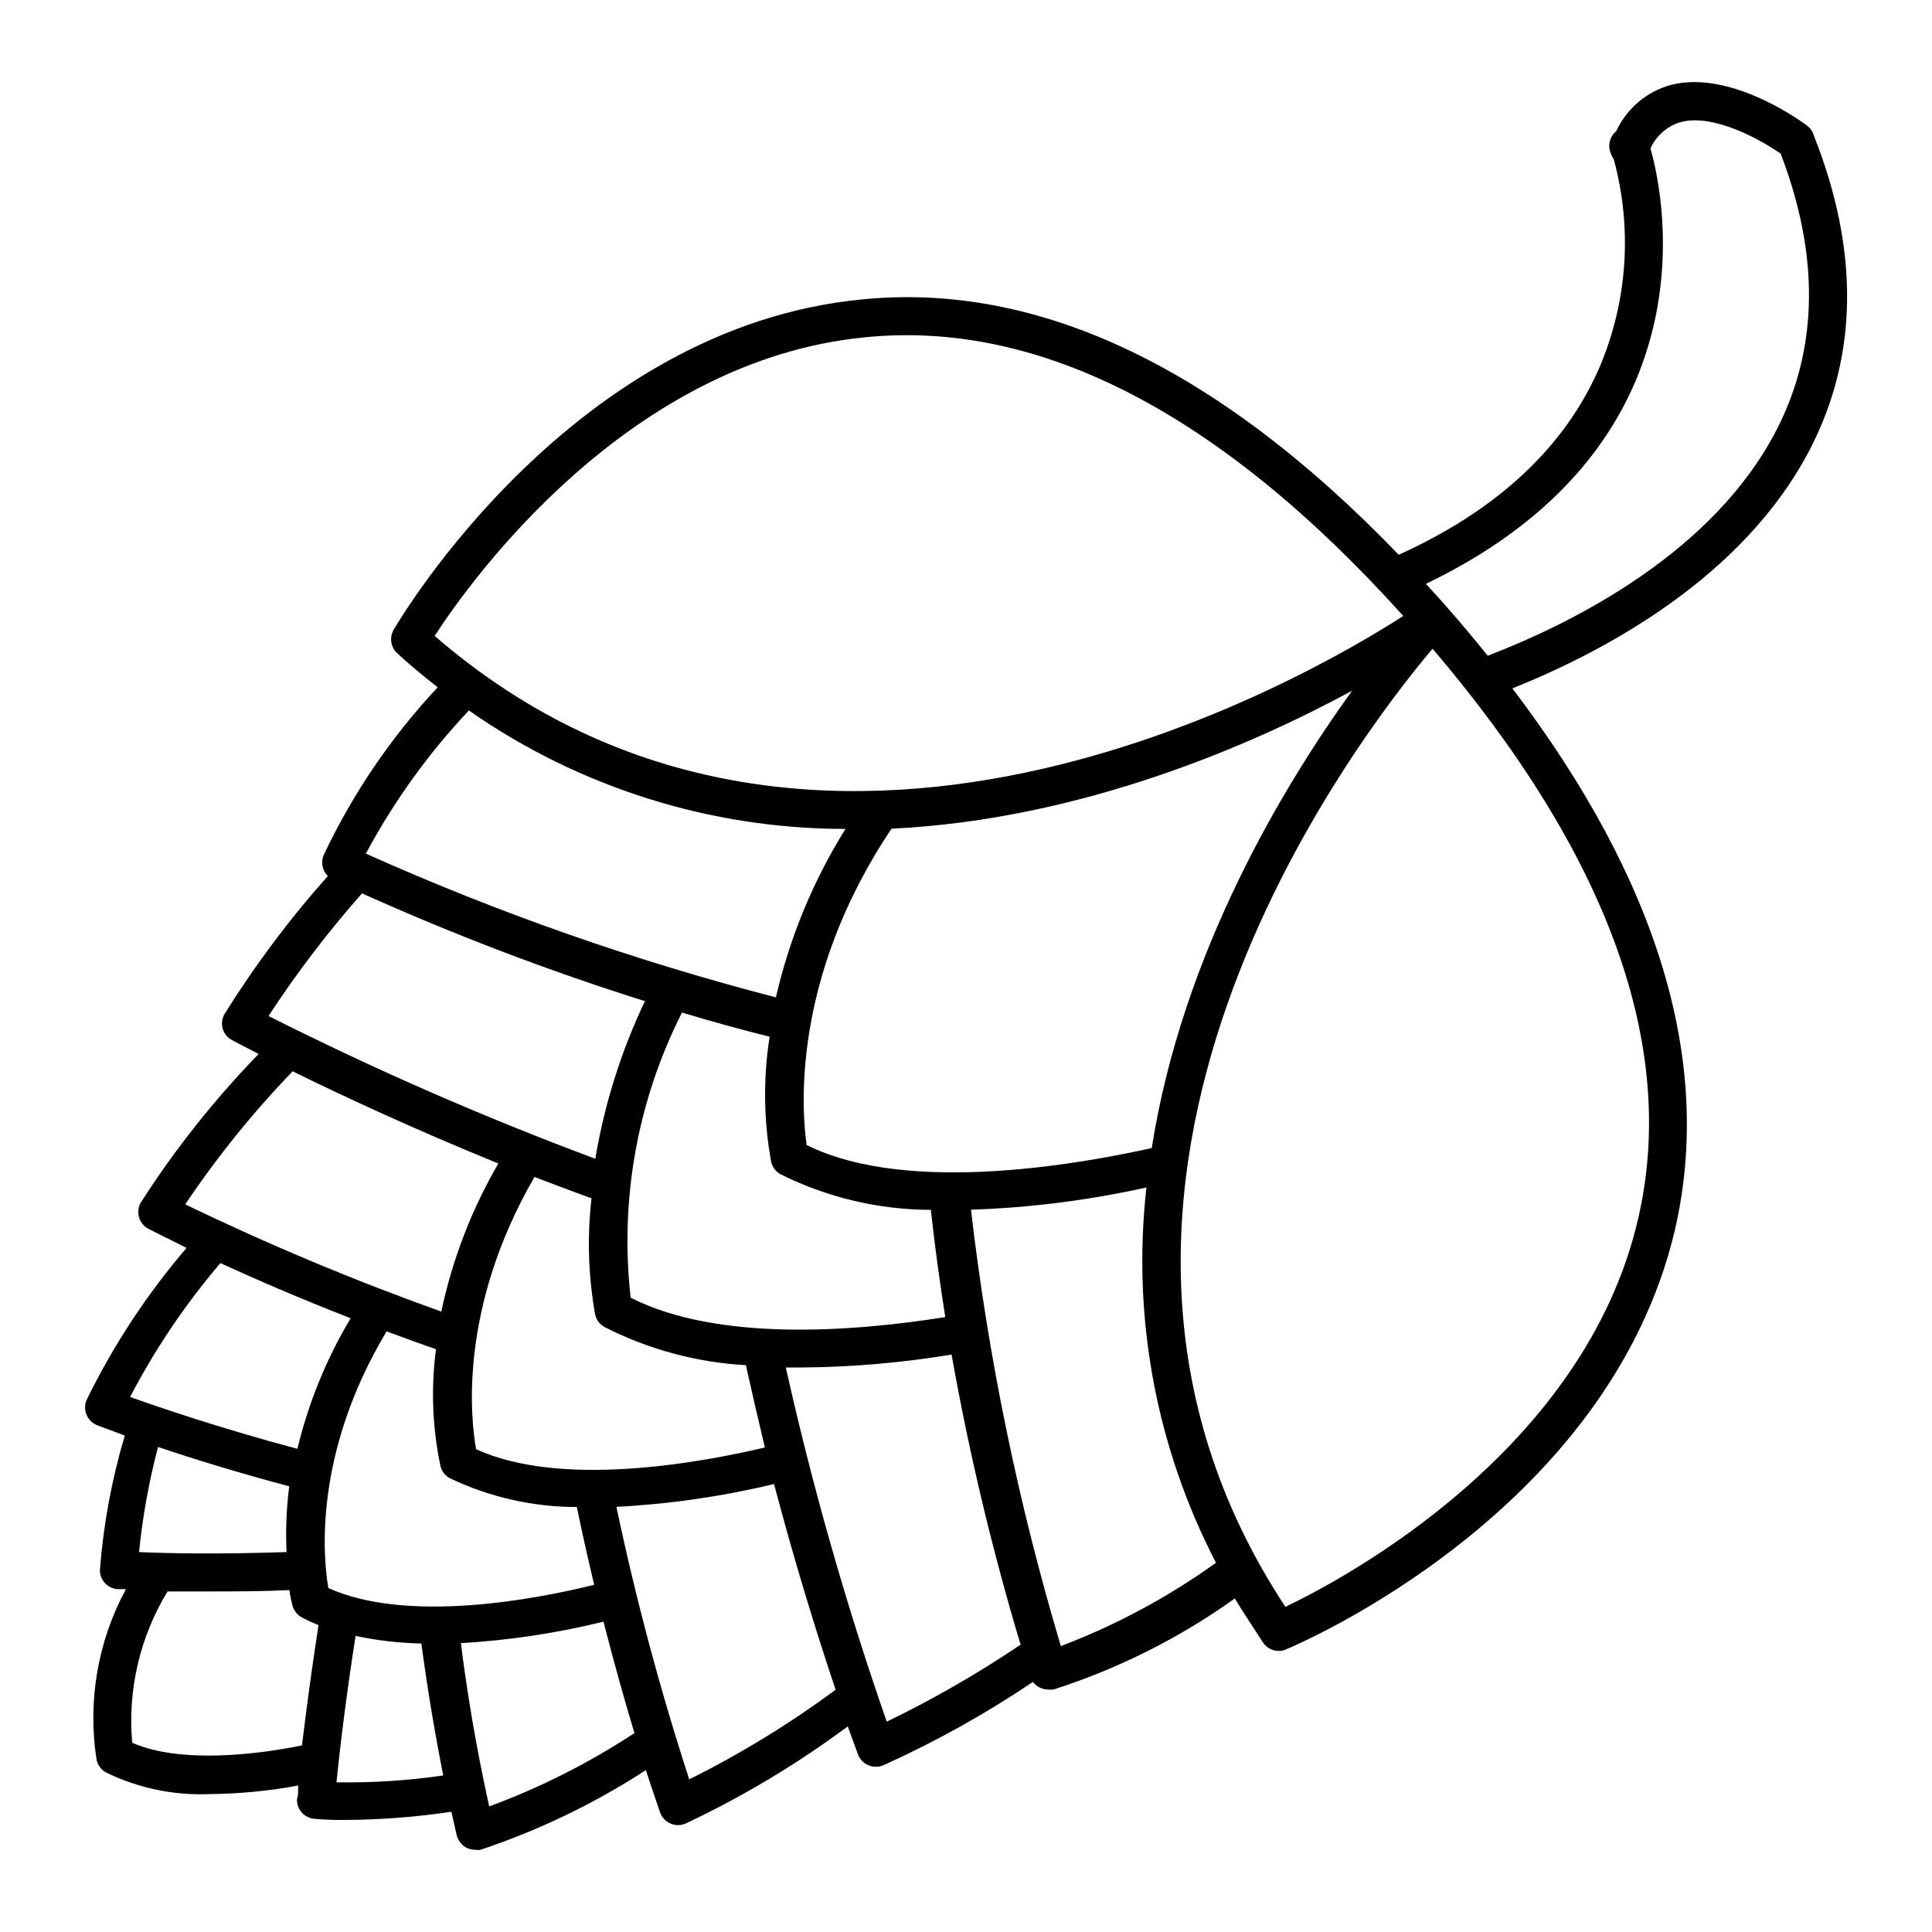
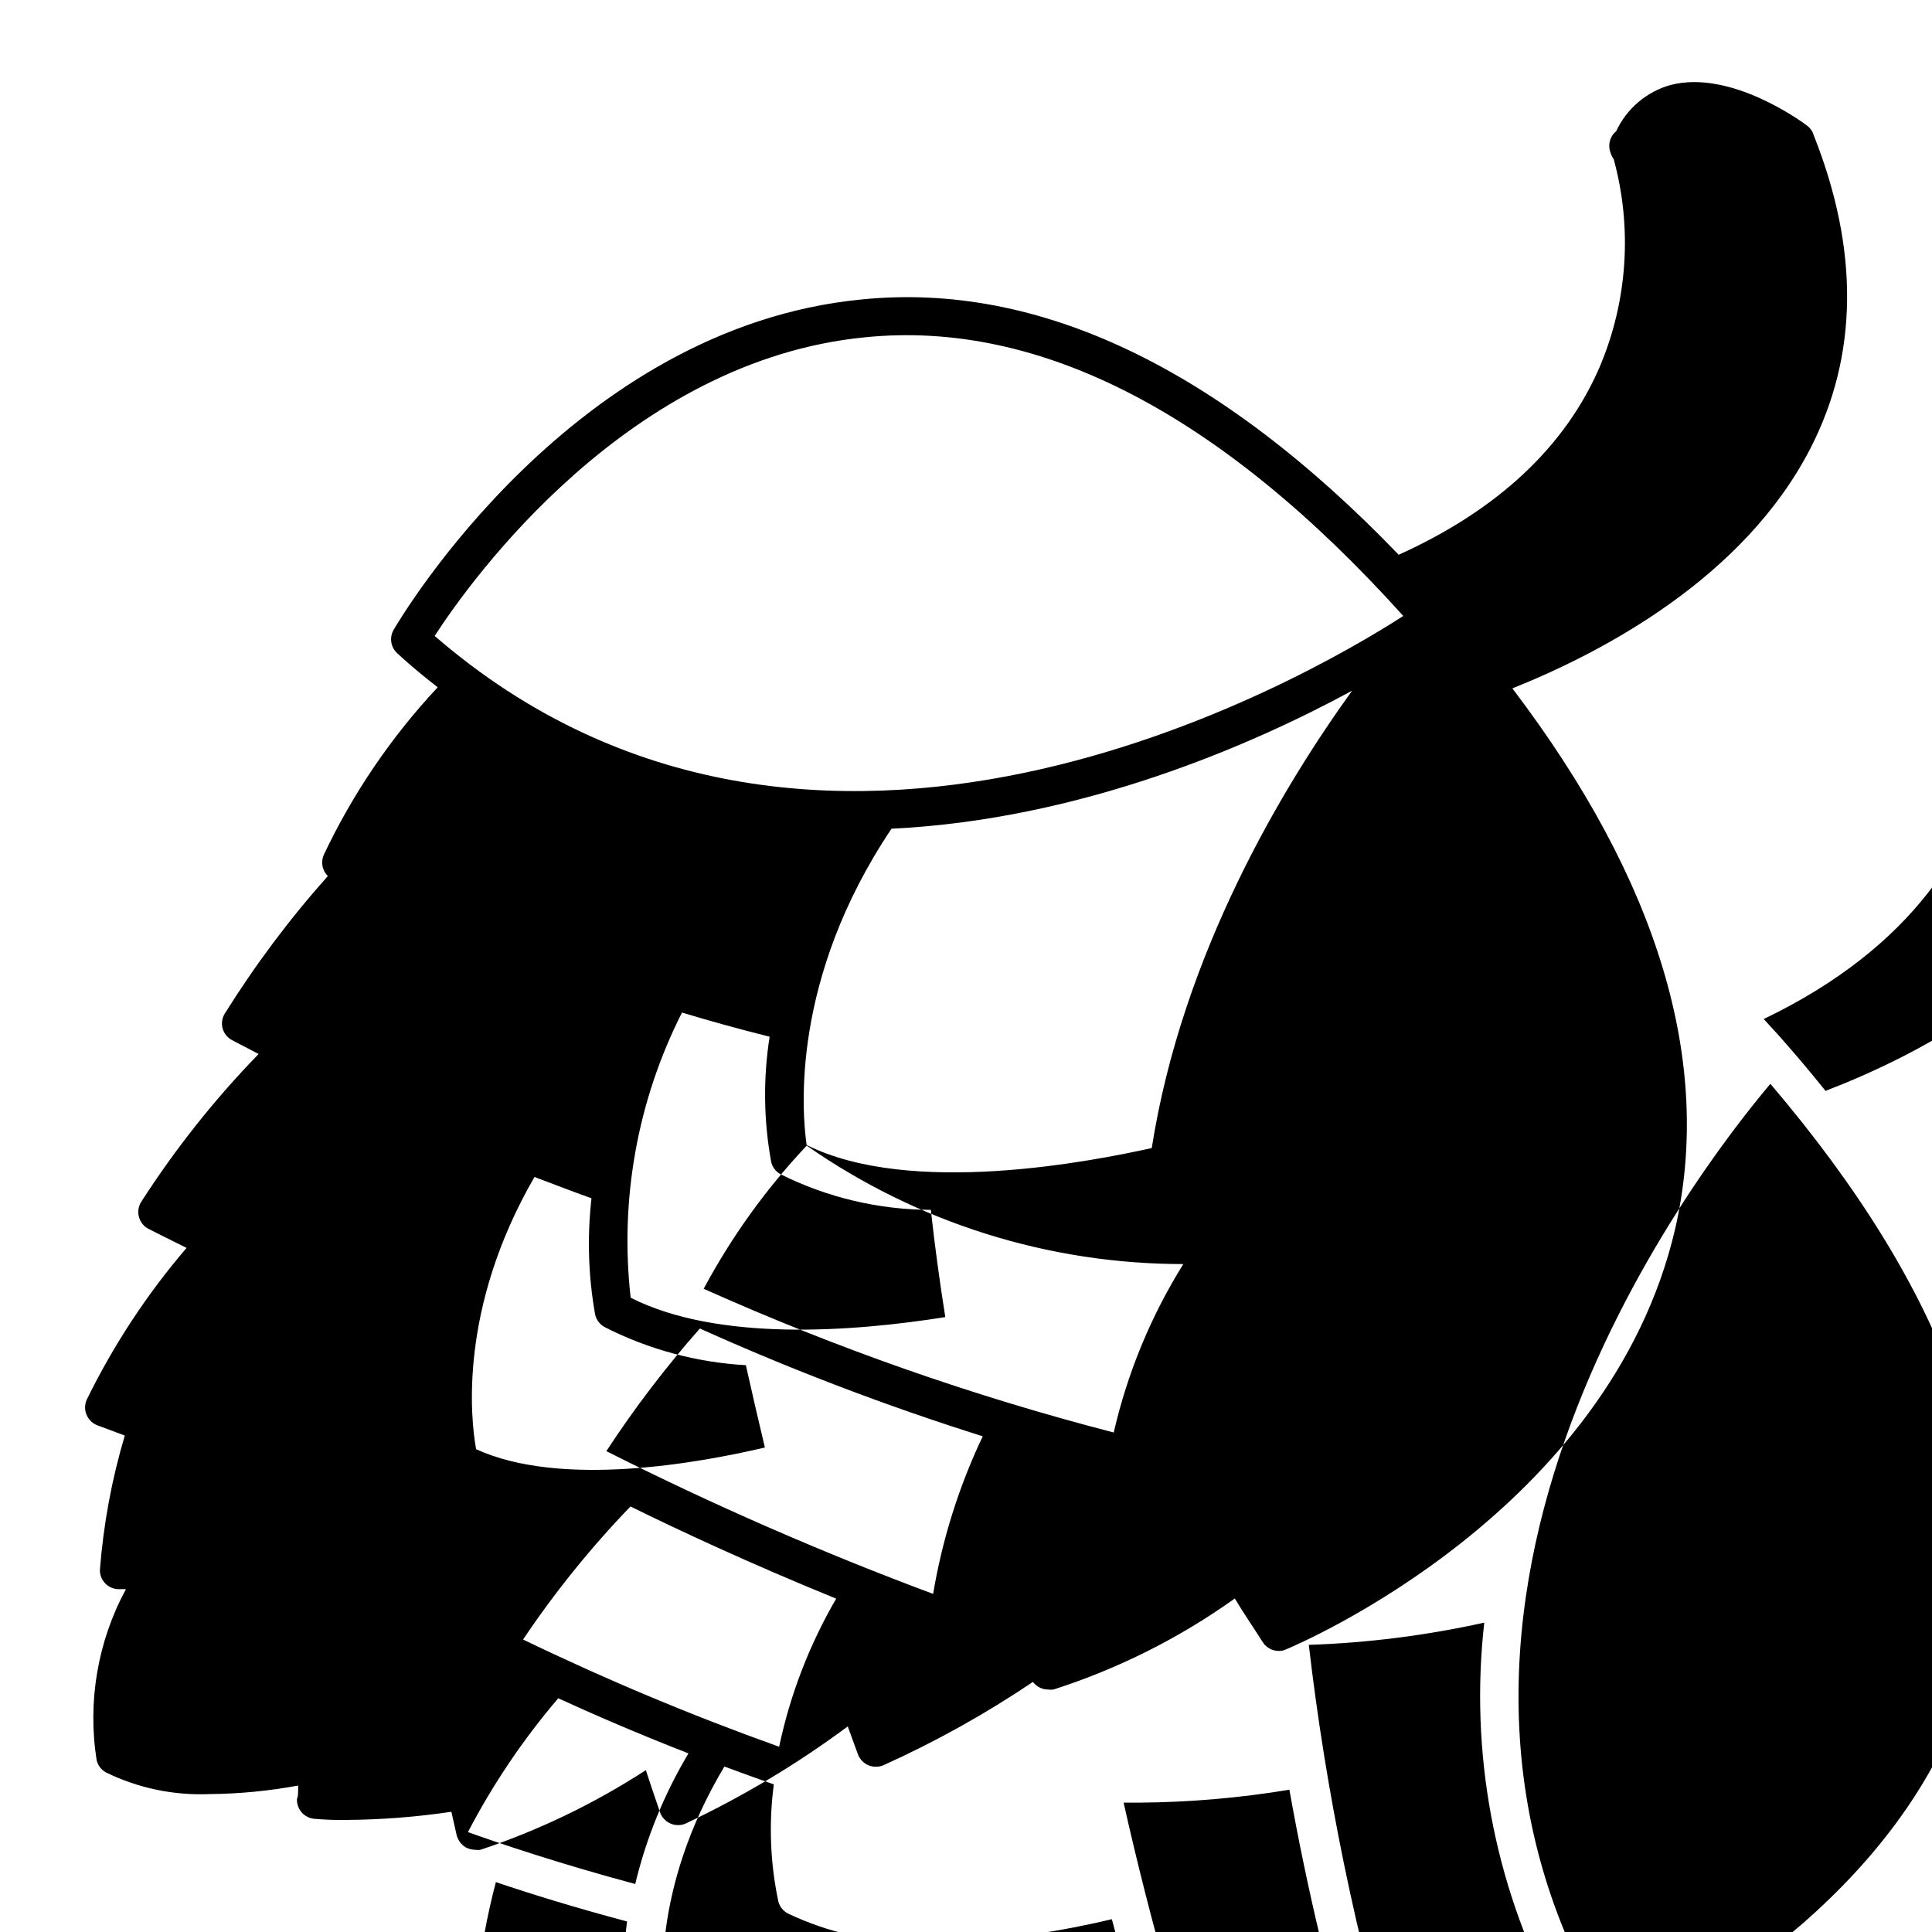
<svg xmlns="http://www.w3.org/2000/svg" fill="#000000" width="800px" height="800px" version="1.1" viewBox="144 144 512 512">
-   <path d="m623.04 177.41c-0.805-0.656-20.152-15.113-36.324-10.883-6.363 1.777-11.629 6.25-14.41 12.246-1.703 1.402-2.293 3.75-1.461 5.793 0.176 0.578 0.449 1.125 0.805 1.613 4.973 18.215 3.676 37.57-3.676 54.965-9.07 21.109-26.902 37.938-53.305 49.875-47.559-49.422-95.371-72.395-142.32-67.66-76.629 7.406-122.12 84.285-124.04 87.562-1.176 2.059-0.758 4.66 1.008 6.246 3.477 3.223 7.055 6.144 10.68 8.969-12.324 13.168-22.523 28.176-30.227 44.484-0.801 1.902-0.359 4.098 1.109 5.543-10.141 11.375-19.293 23.598-27.359 36.527-0.695 1.184-0.879 2.606-0.504 3.93 0.383 1.297 1.273 2.387 2.469 3.023l7.055 3.68v-0.004c-11.684 12.023-22.129 25.188-31.188 39.297-0.711 1.199-0.895 2.641-0.504 3.981 0.383 1.328 1.297 2.438 2.519 3.074 0.906 0.453 4.383 2.215 10.078 5.039-10.508 12.258-19.41 25.801-26.5 40.305-0.531 1.254-0.531 2.672 0 3.93 0.523 1.27 1.543 2.269 2.82 2.769l7.305 2.719v0.004c-3.457 11.621-5.668 23.578-6.598 35.668-0.008 2.668 2.07 4.879 4.734 5.039h2.168-0.004c-7.488 13.852-10.215 29.785-7.758 45.34 0.336 1.375 1.23 2.547 2.469 3.227 8.531 4.168 17.969 6.141 27.457 5.742 7.879-0.07 15.734-0.828 23.48-2.266 0 1.762 0 2.973-0.301 3.426h-0.004c-0.203 2.746 1.84 5.148 4.586 5.391 2.746 0.242 5.504 0.344 8.262 0.301 9.395-0.055 18.773-0.781 28.062-2.164l1.41 6.246c0.359 1.32 1.207 2.453 2.367 3.176 0.777 0.406 1.641 0.633 2.519 0.652 0.469 0.078 0.945 0.078 1.41 0 15.445-5.152 30.176-12.246 43.832-21.109 2.016 6.246 3.426 10.078 3.777 11.234h0.004c0.477 1.316 1.48 2.375 2.769 2.922 0.613 0.285 1.289 0.422 1.965 0.406 0.691 0.016 1.383-0.121 2.016-0.406 15.141-7.141 29.535-15.766 42.973-25.742l2.719 7.457h0.004c0.488 1.266 1.469 2.285 2.719 2.82 0.633 0.281 1.324 0.422 2.016 0.402 0.656 0.008 1.305-0.113 1.914-0.352 13.832-6.242 27.113-13.641 39.703-22.117 0.961 1.281 2.477 2.031 4.078 2.016 0.453 0.07 0.91 0.07 1.359 0 17.176-5.508 33.391-13.648 48.066-24.133 2.316 3.93 5.039 7.809 7.508 11.738h-0.004c0.941 1.355 2.484 2.164 4.133 2.164 0.66 0.02 1.316-0.121 1.914-0.402 3.527-1.461 85.648-36.426 103.13-111.39 10.078-44.031-4.281-92.148-43.125-143.29 24.285-9.723 61.414-29.422 78.996-63.633 12.645-24.637 12.949-52.496 0.855-82.977h0.004c-0.27-0.953-0.832-1.801-1.613-2.418zm-363.85 135.12c9.773-15.113 51.488-73.102 114.11-79.148 46.5-4.688 94.566 20.504 142.58 73.855-25.996 16.777-156.18 92.301-256.69 5.293zm42.523 179.81c0.316 1.449 1.258 2.684 2.566 3.375 11.629 5.914 24.359 9.344 37.383 10.074 1.664 7.508 3.375 14.812 5.039 21.816-17.984 4.231-54.16 10.68-76.527 0.453-1.461-8.012-4.684-37.332 15.469-72.145 5.039 1.863 9.824 3.777 15.113 5.644l-0.004-0.004c-1.172 10.254-0.848 20.625 0.961 30.785zm9.422-4.434h-0.004c-2.941-25.98 1.789-52.25 13.605-75.57 7.508 2.266 15.113 4.383 23.227 6.398l-0.004-0.004c-1.73 10.996-1.598 22.203 0.406 33.152 0.309 1.383 1.188 2.57 2.418 3.273 12.391 6.191 26.047 9.43 39.902 9.473 1.059 9.723 2.367 19.246 3.828 28.414-24.738 3.93-60.309 6.551-83.383-5.137zm46.652-40.305c-1.309-8.918-4.231-44.184 22.469-83.984 50.383-2.418 95.723-22.27 122.07-36.578-18.188 25.191-44.988 69.527-53.102 121.21-15.723 3.477-63.785 13-91.445-0.805zm-89.527-115.32c29.266 20.441 64.105 31.398 99.805 31.391-8.582 13.75-14.812 28.836-18.441 44.637-37.227-9.633-73.578-22.371-108.67-38.09 7.391-13.793 16.57-26.551 27.309-37.938zm-28.312 48.465-0.004 0.004c24.406 10.984 49.438 20.523 74.969 28.566-6.305 13.242-10.73 27.301-13.152 41.766-29.539-11.016-58.449-23.645-86.602-37.836 7.469-11.414 15.75-22.277 24.785-32.496zm-46.859 82.426c8.438-12.566 17.965-24.367 28.469-35.266 12.543 6.195 31.641 15.113 54.512 24.434-7.098 12.195-12.203 25.441-15.117 39.246-23.105-8.266-45.758-17.75-67.863-28.414zm9.32 15.566c9.02 4.133 20.809 9.27 34.512 14.609v0.004c-6.426 10.754-11.184 22.426-14.105 34.609-20.152-5.391-36.477-10.934-44.336-13.754 6.613-12.688 14.641-24.586 23.934-35.469zm17.531 76.578c-17.684 0.605-31.891 0.352-39.094 0v0.004c0.945-9.406 2.629-18.723 5.039-27.863 8.918 3.023 20.906 6.75 34.762 10.43-0.742 5.781-0.977 11.613-0.703 17.434zm4.086 51.238c-11.133 2.266-31.941 5.039-44.988-0.707l-0.004 0.004c-1.238-14.027 2.047-28.078 9.371-40.105h11.789c6.047 0 12.949 0 20.504-0.352 0.176 1.379 0.445 2.742 0.809 4.082 0.355 1.363 1.27 2.516 2.519 3.172 1.422 0.754 2.883 1.426 4.383 2.016-2.016 12.949-3.426 24.031-4.383 31.891zm9.168 9.574c0.707-7.152 2.316-21.211 5.039-38.594 5.734 1.215 11.57 1.891 17.43 2.016 1.863 13.957 4.031 26.098 5.793 34.965-9.355 1.363-18.809 1.969-28.262 1.816zm-2.215-51.488c-1.309-7.758-4.031-35.266 15.469-67.812 4.231 1.562 8.613 3.176 13.098 4.734h-0.004c-1.367 10.355-0.961 20.867 1.211 31.086 0.371 1.344 1.281 2.477 2.519 3.121 10.496 5.004 21.977 7.602 33.602 7.609 1.461 7.152 3.023 14.055 4.586 20.605-16.121 4.031-49.727 10.227-70.484 0.855zm42.621 57.887c-1.715-7.809-5.039-23.578-7.457-43.074 12.742-0.742 25.391-2.644 37.785-5.695 2.922 11.438 5.793 21.512 8.211 29.523-12.062 7.934-24.992 14.457-38.539 19.449zm53-7.152c-7.691-23.656-14.117-47.707-19.246-72.047 14.078-0.723 28.059-2.746 41.766-6.047 5.996 22.672 12.043 41.766 16.324 54.512-12.23 9.047-25.227 17.004-38.844 23.781zm52.395-15.113v-0.004c-10.711-30.746-19.645-62.082-26.75-93.859h4.133-0.004c13.336-0.098 26.645-1.242 39.801-3.426 4.617 25.957 10.723 51.629 18.289 76.883-11.32 7.641-23.172 14.457-35.469 20.402zm46.098-20.152 0.004-0.004c-11.266-37.742-19.223-76.398-23.781-115.52 15.648-0.527 31.215-2.5 46.5-5.894-3.871 34.246 2.547 68.871 18.441 99.453-12.672 9.102-26.477 16.52-41.062 22.066zm153.01-113.06c-14.156 61.215-77.332 95.07-93.457 102.78-73.051-110.84 18.941-230.19 38.996-253.92 46.703 54.816 65.043 105.65 54.461 151.14zm36.727-209.18c-16.625 32.398-53.602 51.09-76.578 59.906-3.426-4.281-7.004-8.566-10.781-12.848-1.863-2.168-3.727-4.133-5.594-6.195 80.258-38.543 61.52-108.52 59.504-115.38 1.527-3.387 4.449-5.941 8.008-7 8.715-2.316 21.16 4.637 26.5 8.363 10.332 26.953 10.027 51.59-1.055 73.152z" />
+   <path d="m623.04 177.41c-0.805-0.656-20.152-15.113-36.324-10.883-6.363 1.777-11.629 6.25-14.41 12.246-1.703 1.402-2.293 3.75-1.461 5.793 0.176 0.578 0.449 1.125 0.805 1.613 4.973 18.215 3.676 37.57-3.676 54.965-9.07 21.109-26.902 37.938-53.305 49.875-47.559-49.422-95.371-72.395-142.32-67.66-76.629 7.406-122.12 84.285-124.04 87.562-1.176 2.059-0.758 4.66 1.008 6.246 3.477 3.223 7.055 6.144 10.68 8.969-12.324 13.168-22.523 28.176-30.227 44.484-0.801 1.902-0.359 4.098 1.109 5.543-10.141 11.375-19.293 23.598-27.359 36.527-0.695 1.184-0.879 2.606-0.504 3.93 0.383 1.297 1.273 2.387 2.469 3.023l7.055 3.68v-0.004c-11.684 12.023-22.129 25.188-31.188 39.297-0.711 1.199-0.895 2.641-0.504 3.981 0.383 1.328 1.297 2.438 2.519 3.074 0.906 0.453 4.383 2.215 10.078 5.039-10.508 12.258-19.41 25.801-26.5 40.305-0.531 1.254-0.531 2.672 0 3.93 0.523 1.27 1.543 2.269 2.82 2.769l7.305 2.719v0.004c-3.457 11.621-5.668 23.578-6.598 35.668-0.008 2.668 2.07 4.879 4.734 5.039h2.168-0.004c-7.488 13.852-10.215 29.785-7.758 45.34 0.336 1.375 1.23 2.547 2.469 3.227 8.531 4.168 17.969 6.141 27.457 5.742 7.879-0.07 15.734-0.828 23.48-2.266 0 1.762 0 2.973-0.301 3.426h-0.004c-0.203 2.746 1.84 5.148 4.586 5.391 2.746 0.242 5.504 0.344 8.262 0.301 9.395-0.055 18.773-0.781 28.062-2.164l1.41 6.246c0.359 1.32 1.207 2.453 2.367 3.176 0.777 0.406 1.641 0.633 2.519 0.652 0.469 0.078 0.945 0.078 1.41 0 15.445-5.152 30.176-12.246 43.832-21.109 2.016 6.246 3.426 10.078 3.777 11.234h0.004c0.477 1.316 1.48 2.375 2.769 2.922 0.613 0.285 1.289 0.422 1.965 0.406 0.691 0.016 1.383-0.121 2.016-0.406 15.141-7.141 29.535-15.766 42.973-25.742l2.719 7.457h0.004c0.488 1.266 1.469 2.285 2.719 2.82 0.633 0.281 1.324 0.422 2.016 0.402 0.656 0.008 1.305-0.113 1.914-0.352 13.832-6.242 27.113-13.641 39.703-22.117 0.961 1.281 2.477 2.031 4.078 2.016 0.453 0.07 0.91 0.07 1.359 0 17.176-5.508 33.391-13.648 48.066-24.133 2.316 3.93 5.039 7.809 7.508 11.738h-0.004c0.941 1.355 2.484 2.164 4.133 2.164 0.66 0.02 1.316-0.121 1.914-0.402 3.527-1.461 85.648-36.426 103.13-111.39 10.078-44.031-4.281-92.148-43.125-143.29 24.285-9.723 61.414-29.422 78.996-63.633 12.645-24.637 12.949-52.496 0.855-82.977h0.004c-0.27-0.953-0.832-1.801-1.613-2.418zm-363.85 135.12c9.773-15.113 51.488-73.102 114.11-79.148 46.5-4.688 94.566 20.504 142.58 73.855-25.996 16.777-156.18 92.301-256.69 5.293zm42.523 179.81c0.316 1.449 1.258 2.684 2.566 3.375 11.629 5.914 24.359 9.344 37.383 10.074 1.664 7.508 3.375 14.812 5.039 21.816-17.984 4.231-54.16 10.68-76.527 0.453-1.461-8.012-4.684-37.332 15.469-72.145 5.039 1.863 9.824 3.777 15.113 5.644l-0.004-0.004c-1.172 10.254-0.848 20.625 0.961 30.785zm9.422-4.434h-0.004c-2.941-25.98 1.789-52.25 13.605-75.57 7.508 2.266 15.113 4.383 23.227 6.398l-0.004-0.004c-1.73 10.996-1.598 22.203 0.406 33.152 0.309 1.383 1.188 2.57 2.418 3.273 12.391 6.191 26.047 9.43 39.902 9.473 1.059 9.723 2.367 19.246 3.828 28.414-24.738 3.93-60.309 6.551-83.383-5.137zm46.652-40.305c-1.309-8.918-4.231-44.184 22.469-83.984 50.383-2.418 95.723-22.27 122.07-36.578-18.188 25.191-44.988 69.527-53.102 121.21-15.723 3.477-63.785 13-91.445-0.805zc29.266 20.441 64.105 31.398 99.805 31.391-8.582 13.75-14.812 28.836-18.441 44.637-37.227-9.633-73.578-22.371-108.67-38.09 7.391-13.793 16.57-26.551 27.309-37.938zm-28.312 48.465-0.004 0.004c24.406 10.984 49.438 20.523 74.969 28.566-6.305 13.242-10.73 27.301-13.152 41.766-29.539-11.016-58.449-23.645-86.602-37.836 7.469-11.414 15.75-22.277 24.785-32.496zm-46.859 82.426c8.438-12.566 17.965-24.367 28.469-35.266 12.543 6.195 31.641 15.113 54.512 24.434-7.098 12.195-12.203 25.441-15.117 39.246-23.105-8.266-45.758-17.75-67.863-28.414zm9.32 15.566c9.02 4.133 20.809 9.27 34.512 14.609v0.004c-6.426 10.754-11.184 22.426-14.105 34.609-20.152-5.391-36.477-10.934-44.336-13.754 6.613-12.688 14.641-24.586 23.934-35.469zm17.531 76.578c-17.684 0.605-31.891 0.352-39.094 0v0.004c0.945-9.406 2.629-18.723 5.039-27.863 8.918 3.023 20.906 6.75 34.762 10.43-0.742 5.781-0.977 11.613-0.703 17.434zm4.086 51.238c-11.133 2.266-31.941 5.039-44.988-0.707l-0.004 0.004c-1.238-14.027 2.047-28.078 9.371-40.105h11.789c6.047 0 12.949 0 20.504-0.352 0.176 1.379 0.445 2.742 0.809 4.082 0.355 1.363 1.27 2.516 2.519 3.172 1.422 0.754 2.883 1.426 4.383 2.016-2.016 12.949-3.426 24.031-4.383 31.891zm9.168 9.574c0.707-7.152 2.316-21.211 5.039-38.594 5.734 1.215 11.57 1.891 17.43 2.016 1.863 13.957 4.031 26.098 5.793 34.965-9.355 1.363-18.809 1.969-28.262 1.816zm-2.215-51.488c-1.309-7.758-4.031-35.266 15.469-67.812 4.231 1.562 8.613 3.176 13.098 4.734h-0.004c-1.367 10.355-0.961 20.867 1.211 31.086 0.371 1.344 1.281 2.477 2.519 3.121 10.496 5.004 21.977 7.602 33.602 7.609 1.461 7.152 3.023 14.055 4.586 20.605-16.121 4.031-49.727 10.227-70.484 0.855zm42.621 57.887c-1.715-7.809-5.039-23.578-7.457-43.074 12.742-0.742 25.391-2.644 37.785-5.695 2.922 11.438 5.793 21.512 8.211 29.523-12.062 7.934-24.992 14.457-38.539 19.449zm53-7.152c-7.691-23.656-14.117-47.707-19.246-72.047 14.078-0.723 28.059-2.746 41.766-6.047 5.996 22.672 12.043 41.766 16.324 54.512-12.23 9.047-25.227 17.004-38.844 23.781zm52.395-15.113v-0.004c-10.711-30.746-19.645-62.082-26.75-93.859h4.133-0.004c13.336-0.098 26.645-1.242 39.801-3.426 4.617 25.957 10.723 51.629 18.289 76.883-11.32 7.641-23.172 14.457-35.469 20.402zm46.098-20.152 0.004-0.004c-11.266-37.742-19.223-76.398-23.781-115.52 15.648-0.527 31.215-2.5 46.5-5.894-3.871 34.246 2.547 68.871 18.441 99.453-12.672 9.102-26.477 16.52-41.062 22.066zm153.01-113.06c-14.156 61.215-77.332 95.07-93.457 102.78-73.051-110.84 18.941-230.19 38.996-253.92 46.703 54.816 65.043 105.65 54.461 151.14zm36.727-209.18c-16.625 32.398-53.602 51.09-76.578 59.906-3.426-4.281-7.004-8.566-10.781-12.848-1.863-2.168-3.727-4.133-5.594-6.195 80.258-38.543 61.52-108.52 59.504-115.38 1.527-3.387 4.449-5.941 8.008-7 8.715-2.316 21.16 4.637 26.5 8.363 10.332 26.953 10.027 51.59-1.055 73.152z" />
</svg>